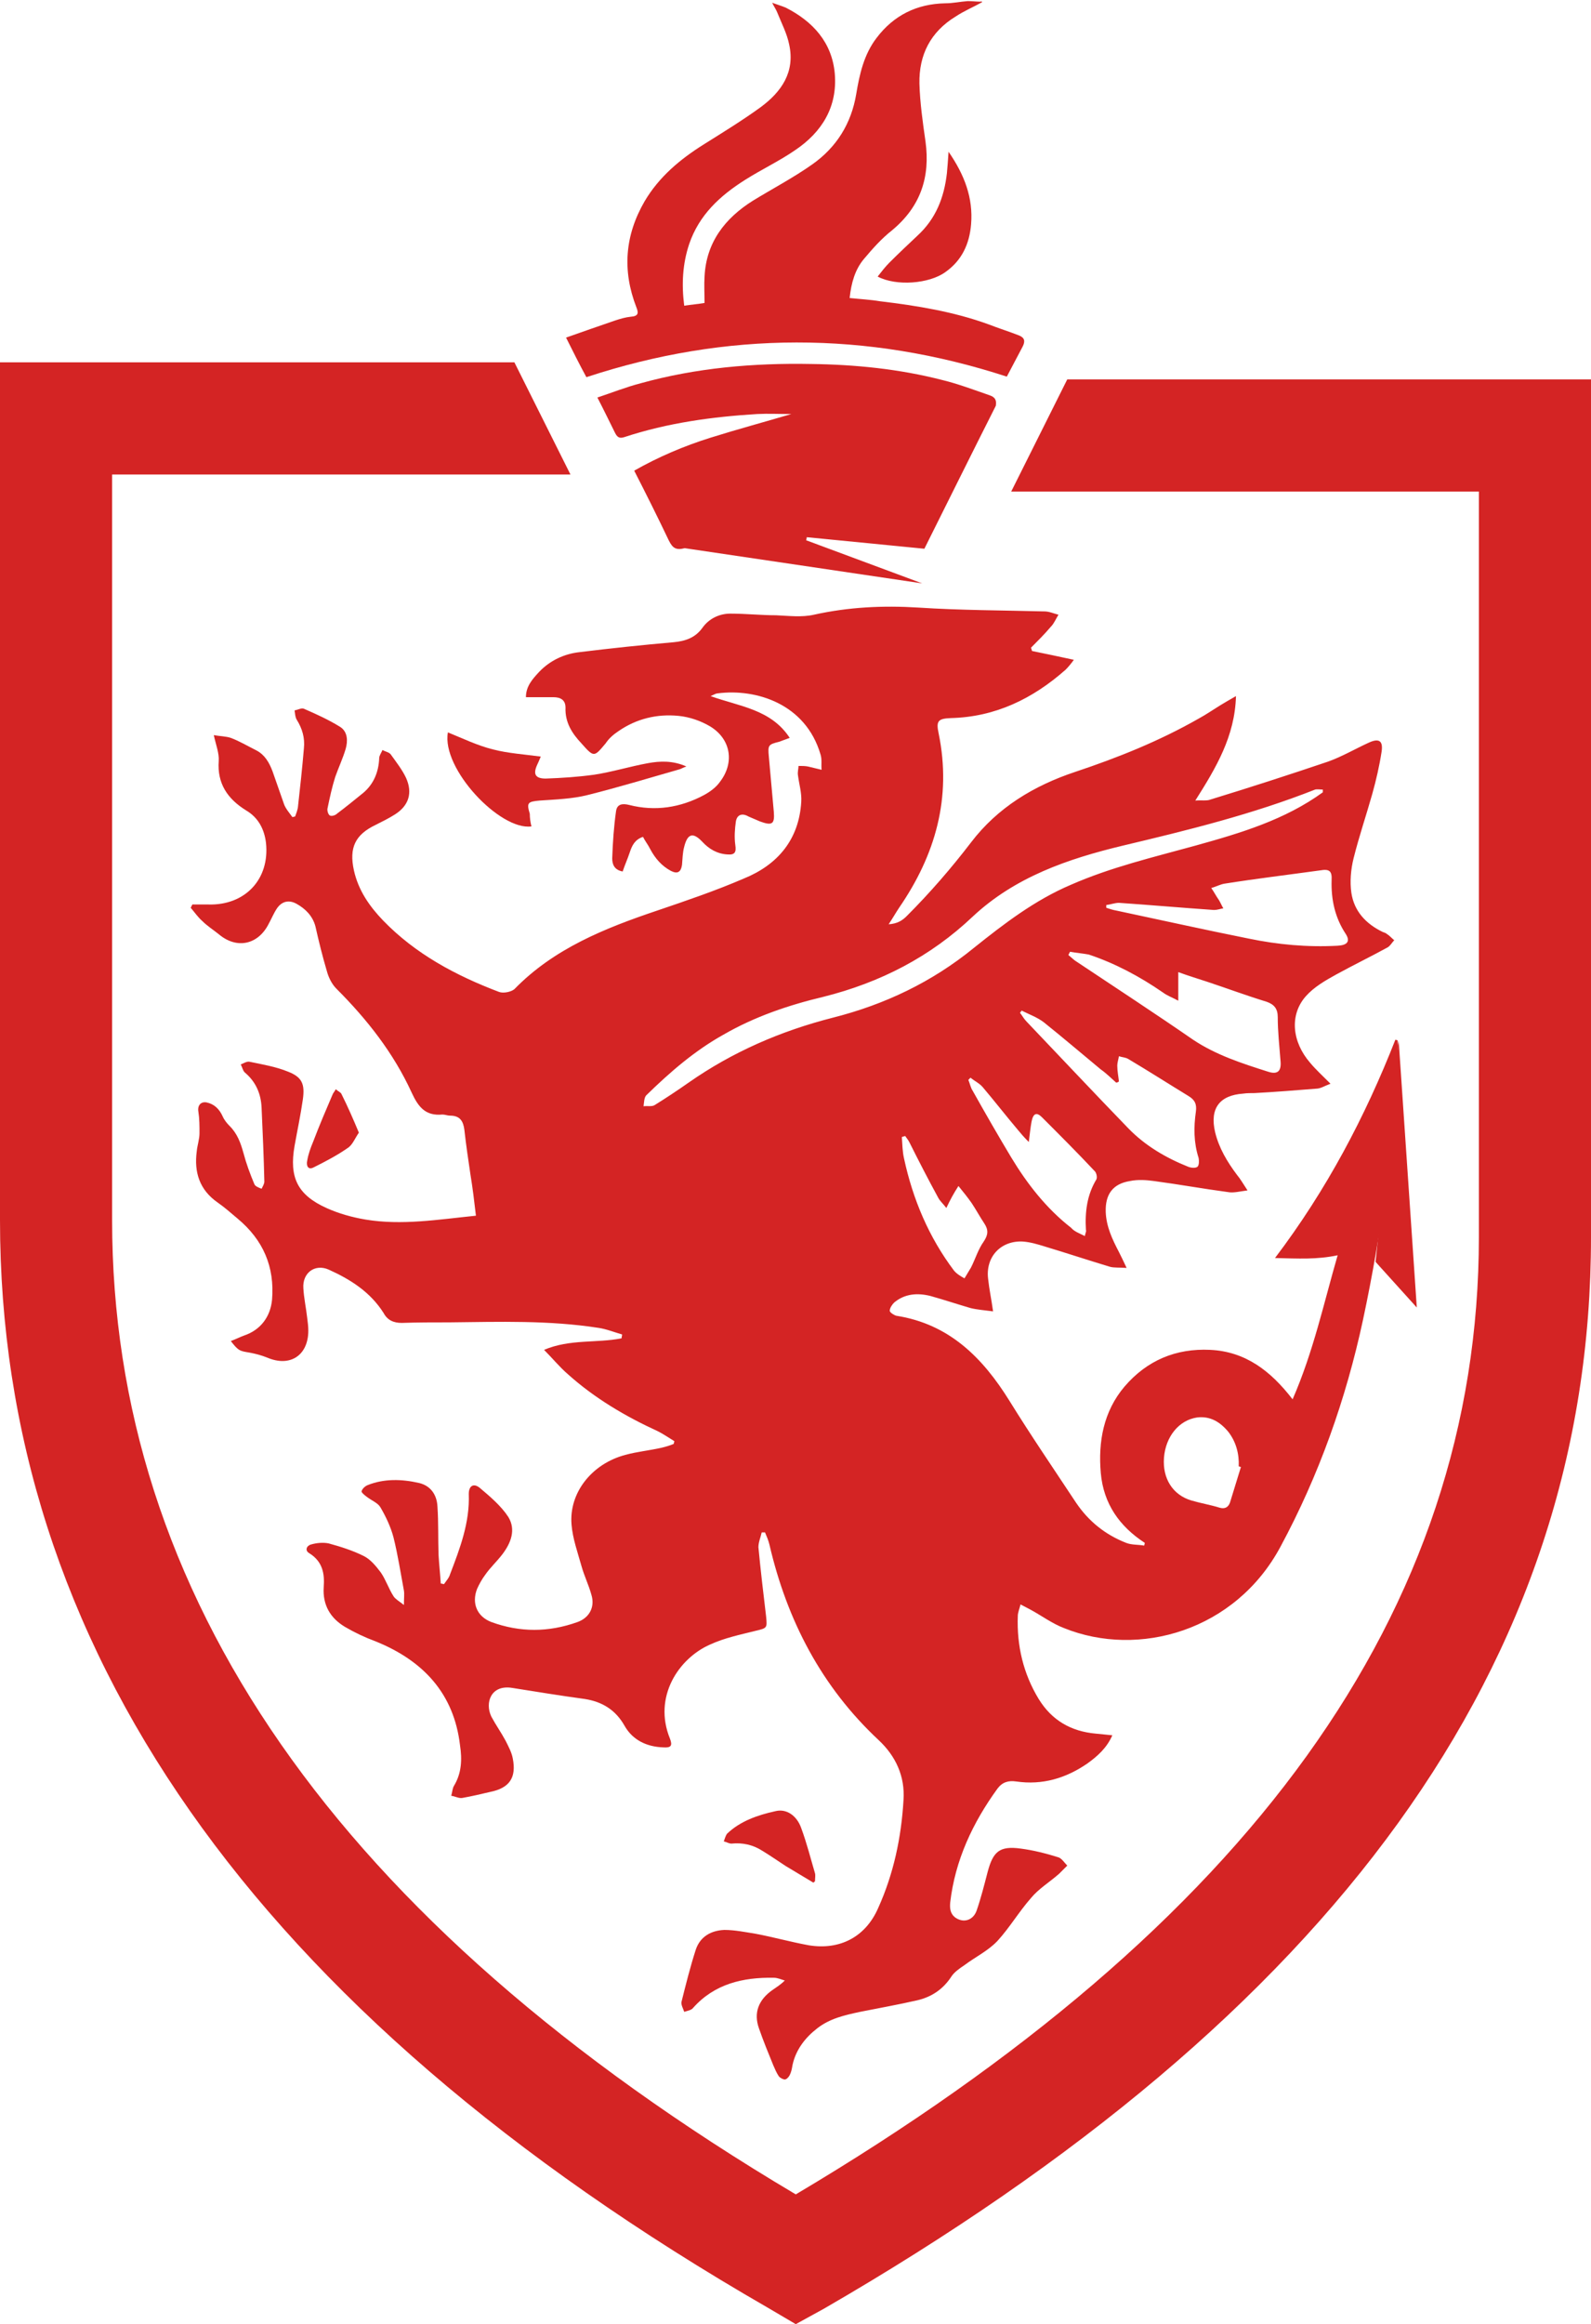
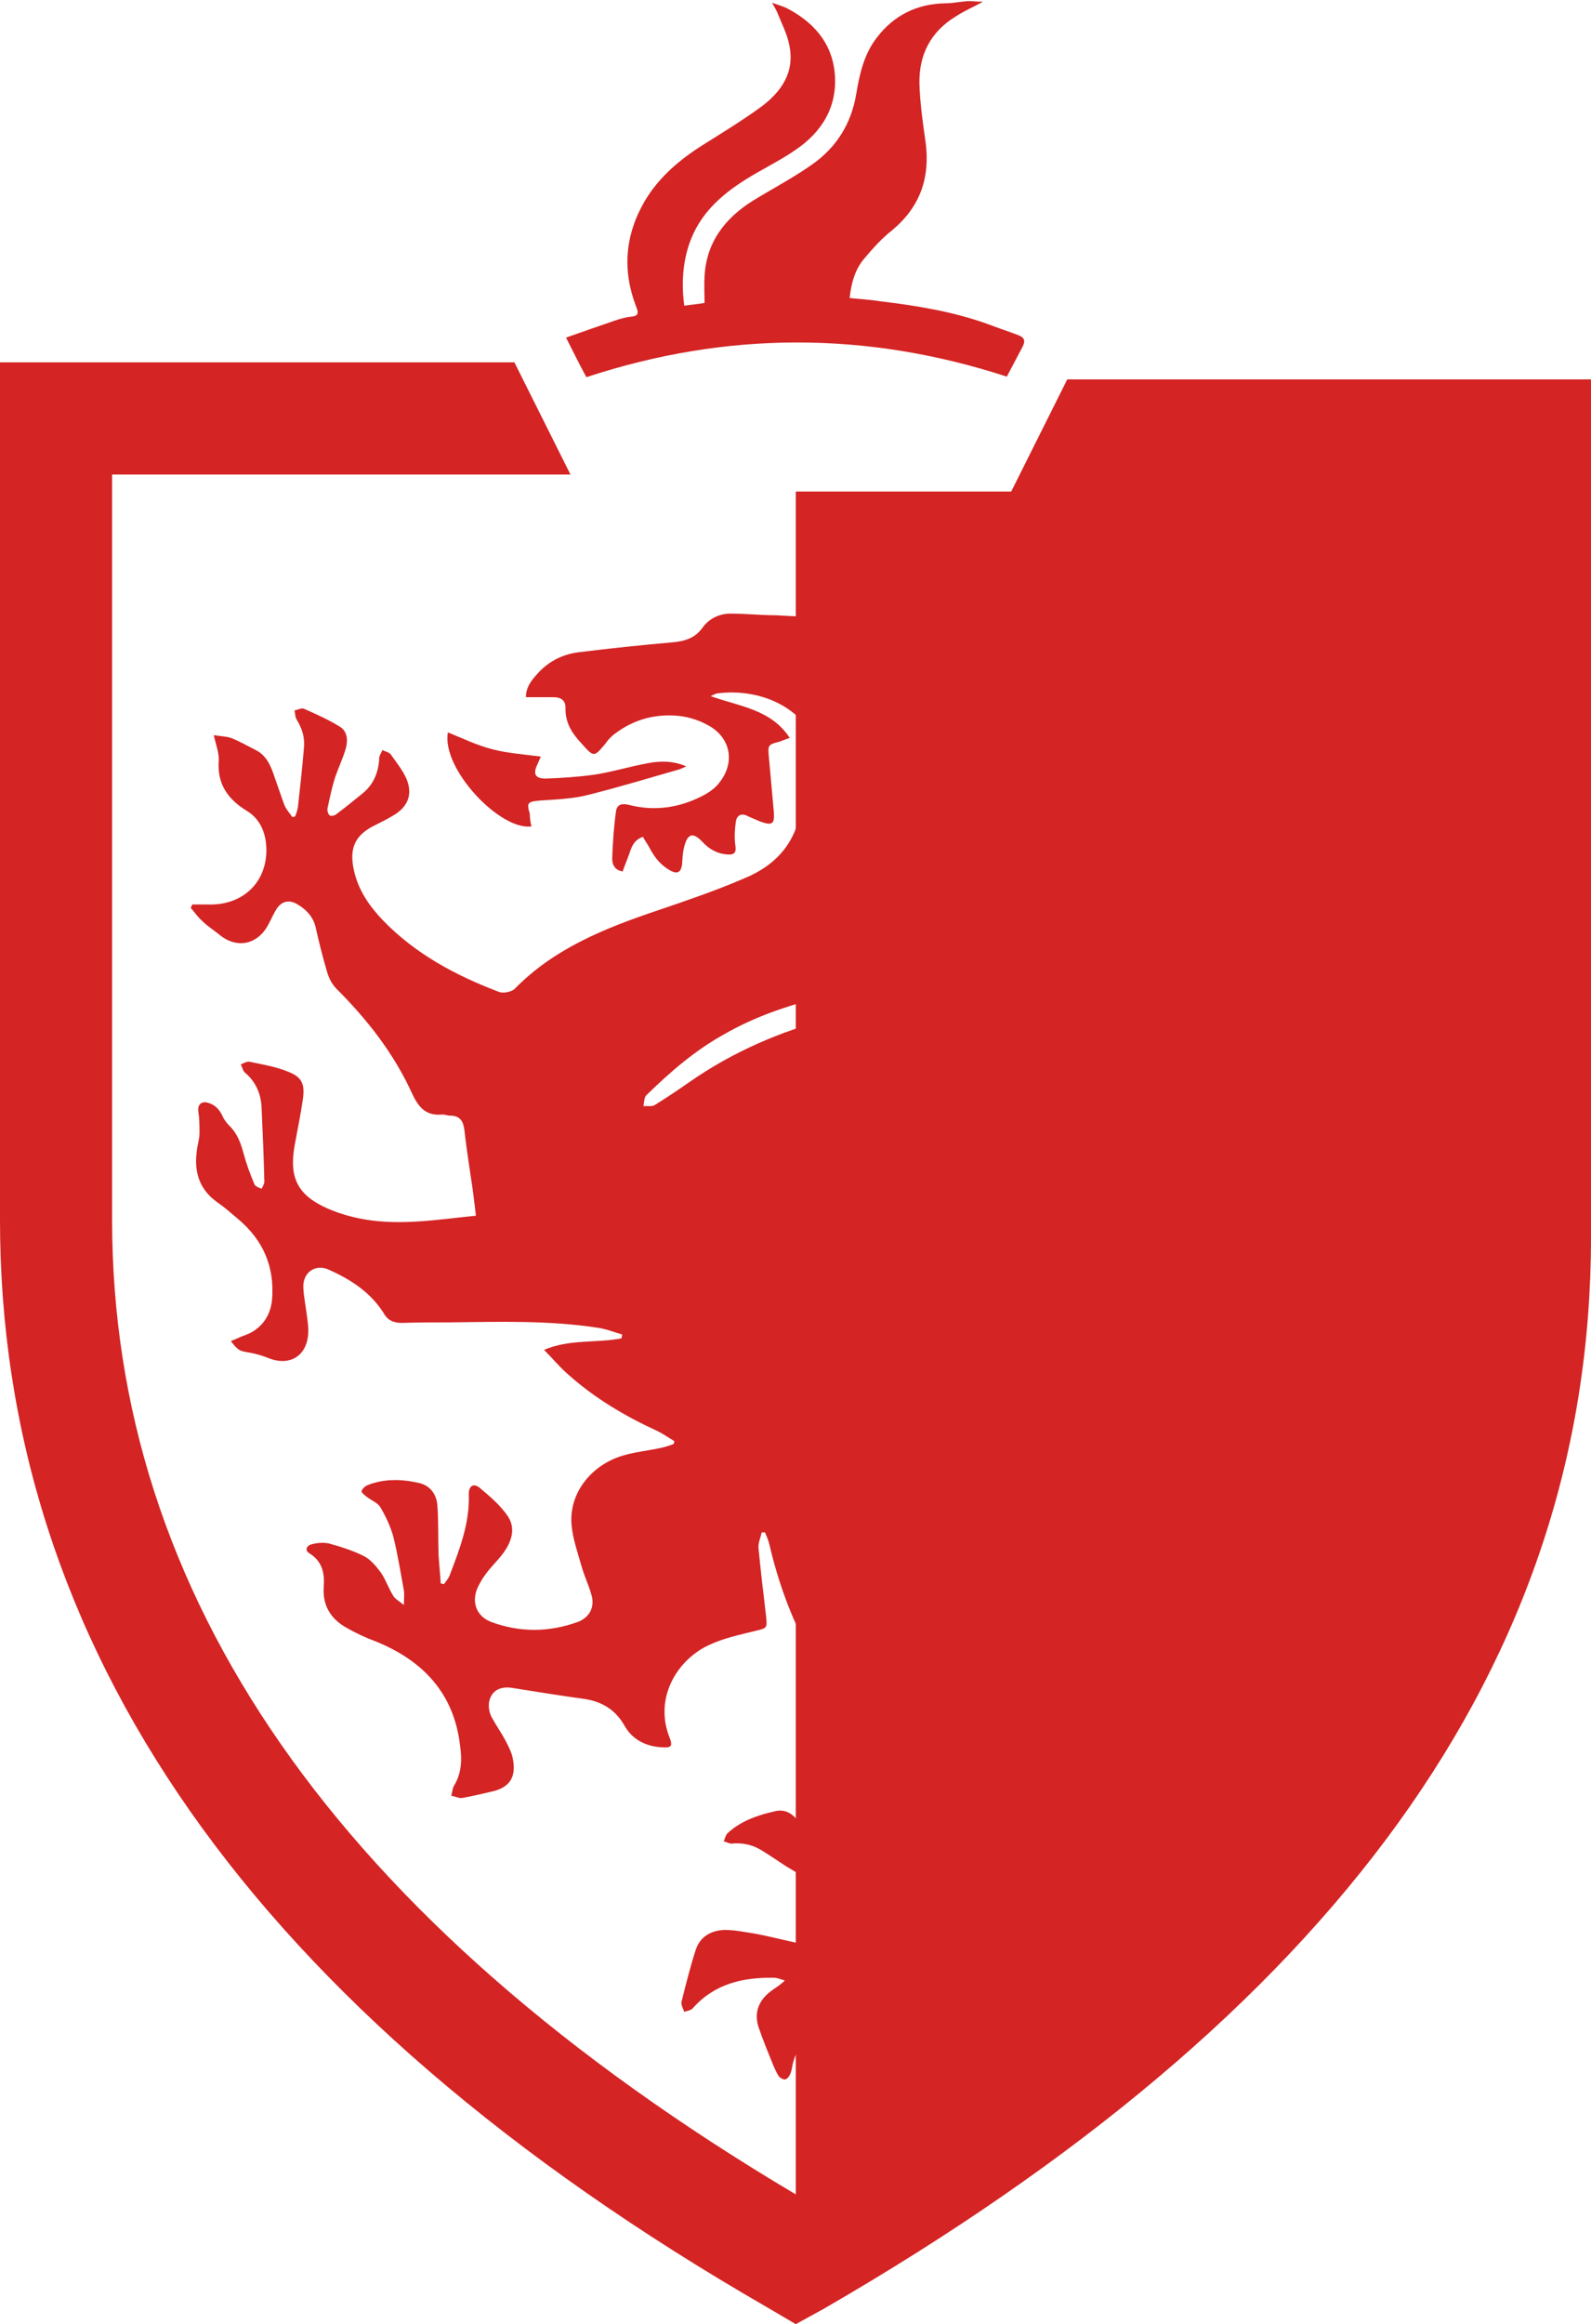
<svg xmlns="http://www.w3.org/2000/svg" version="1.1" id="Layer_1" x="0px" y="0px" viewBox="0 0 289.5 422.7" style="enable-background:new 0 0 289.5 422.7;" xml:space="preserve">
  <style type="text/css">
	.st0{fill:#D42424;}
</style>
  <path class="st0" d="M208.3,280.6c-4.6-3-7.5-7.1-8-12.7c-0.5-5.7,0.5-11.2,4.3-15.7c4.1-4.8,9.4-7,15.6-6.7c6.4,0.3,11,3.8,15,9  c3.8-8.7,5.7-17.6,8.2-26.2c0.2-0.8,0.1,0.9,0,0c-3.8,0.8-7.1,0.6-11.4,0.5c9.4-12.4,16.4-25.7,21.9-39.7c0.1,0,0.3,0.1,0.4,0.1  c0,0.4,0.1,0.7,0.1,1.1c-0.7,16.8-2.9,33.4-6.4,49.8c-3.1,14.4-8,28.2-15,41.2c-8.2,15.3-25.8,20.3-39.4,14.8c-2.1-0.8-4-2.2-6-3.3  c-0.6-0.3-1.1-0.6-1.9-1c-0.2,0.8-0.5,1.5-0.5,2.1c-0.2,5.4,1,10.5,3.8,15.1c2.4,3.9,5.9,5.9,10.4,6.3c1,0.1,1.9,0.2,3,0.3  c-1,2.3-2.7,3.8-4.5,5.1c-3.9,2.7-8.2,4-13,3.3c-1.4-0.2-2.5,0.1-3.4,1.3c-4.5,6.2-7.7,13-8.6,20.7c-0.1,1.1,0,2.1,1,2.8  c1.5,1,3.2,0.4,3.8-1.3c0.8-2.3,1.4-4.7,2-7c1-3.8,2.2-4.8,6-4.3c2.3,0.3,4.7,0.9,6.9,1.6c0.6,0.2,1.1,1,1.6,1.5  c-0.5,0.5-1,1-1.5,1.5c-1.7,1.5-3.7,2.7-5.1,4.4c-2.2,2.5-3.9,5.4-6.1,7.8c-1.7,1.8-4,2.9-6,4.4c-0.9,0.6-1.9,1.3-2.4,2.1  c-1.5,2.3-3.6,3.7-6.2,4.3c-3.5,0.8-6.9,1.4-10.4,2.1c-2.8,0.6-5.5,1.2-7.8,3c-2.2,1.7-3.9,3.9-4.5,6.7c-0.1,0.6-0.2,1.2-0.5,1.8  c-0.2,0.4-0.6,0.8-0.9,0.8c-0.3,0-0.9-0.3-1.1-0.6c-0.4-0.6-0.7-1.3-1-2c-0.9-2.2-1.8-4.4-2.6-6.7c-1-2.8-0.1-5.2,2.5-7  c0.7-0.5,1.4-0.9,2.2-1.7c-0.7-0.2-1.3-0.5-2-0.5c-5.6-0.1-10.8,1.1-14.7,5.5c-0.3,0.4-1,0.5-1.6,0.7c-0.2-0.6-0.6-1.3-0.5-1.8  c0.8-3.2,1.6-6.4,2.6-9.5c0.8-2.4,2.8-3.5,5.2-3.6c1.9,0,3.8,0.4,5.7,0.7c3.2,0.6,6.4,1.5,9.7,2.1c5.6,0.9,10.3-1.5,12.6-6.8  c2.8-6.2,4.2-12.8,4.6-19.6c0.3-4.3-1.4-8-4.5-10.9c-10.4-9.7-16.7-21.8-19.9-35.6c-0.2-0.8-0.5-1.5-0.8-2.2c-0.2,0-0.4,0-0.6,0  c-0.2,0.9-0.6,1.8-0.6,2.7c0.4,4.2,0.9,8.4,1.4,12.6c0.2,2.1,0.2,2.1-1.9,2.6c-2.8,0.7-5.7,1.3-8.3,2.5c-5.7,2.5-10.4,9.5-7.3,17.1  c0.5,1.3,0.2,1.7-1.2,1.6c-3-0.1-5.6-1.3-7.1-4c-1.6-2.8-4-4.3-7.2-4.8c-4.4-0.6-8.7-1.3-13.1-2c-4-0.7-5.1,2.7-3.9,5.2  c0.8,1.5,1.8,2.9,2.6,4.4c0.5,1,1.1,2.1,1.3,3.2c0.7,3.5-0.6,5.4-4.1,6.1c-1.7,0.4-3.4,0.8-5.1,1.1c-0.6,0.1-1.3-0.3-2-0.4  c0.2-0.6,0.2-1.3,0.5-1.8c1.4-2.3,1.5-4.8,1.1-7.4C82.6,308,77,302,68.3,298.5c-1.9-0.7-3.8-1.6-5.5-2.6c-2.7-1.6-4.1-4-3.9-7.2  c0.2-2.5-0.2-4.7-2.6-6.2c-0.9-0.5-0.5-1.4,0.3-1.6c1-0.3,2.2-0.4,3.2-0.2c2.2,0.6,4.4,1.3,6.4,2.3c1.2,0.6,2.2,1.8,3.1,3  c0.9,1.3,1.4,2.9,2.3,4.3c0.3,0.5,1,0.9,1.9,1.6c0-1.3,0.1-2,0-2.6c-0.6-3.2-1.1-6.5-1.9-9.7c-0.5-1.9-1.4-3.8-2.4-5.5  c-0.5-0.8-1.6-1.2-2.5-1.9c-0.4-0.3-1-0.8-0.9-1c0.1-0.4,0.6-0.9,1.1-1.1c3-1.2,6.2-1.1,9.3-0.4c2.2,0.5,3.3,2.2,3.4,4.3  c0.2,2.9,0.1,5.9,0.2,8.8c0.1,1.7,0.3,3.5,0.4,5.2c0.2,0,0.4,0.1,0.6,0.1c0.4-0.6,0.9-1.1,1.1-1.8c1.8-4.7,3.6-9.4,3.4-14.6  c0-1.5,0.9-2,2-1.1c1.9,1.6,3.9,3.3,5.2,5.3c1.4,2.3,0.5,4.7-1.1,6.8c-1,1.3-2.2,2.4-3.1,3.7c-0.6,0.8-1.1,1.7-1.5,2.6  c-1,2.6,0,5,2.6,6c5.2,1.9,10.4,1.9,15.7,0c2.2-0.8,3.2-2.8,2.5-5c-0.5-1.8-1.3-3.4-1.8-5.2c-0.7-2.5-1.6-5-1.8-7.5  c-0.5-5.8,3.7-11.1,9.8-12.7c2.2-0.6,4.4-0.8,6.6-1.3c0.8-0.2,1.5-0.4,2.2-0.7c0-0.2,0.1-0.3,0.1-0.5c-1-0.6-2-1.3-3-1.8  c-5.9-2.7-11.5-6-16.4-10.4c-1.5-1.3-2.8-2.9-4.3-4.4c4.7-2,9.6-1.2,14.1-2.1c0-0.2,0.1-0.5,0.1-0.7c-1.4-0.4-2.9-1-4.3-1.2  c-9-1.4-18-1.1-27.1-1c-2.9,0-5.8,0-8.7,0.1c-1.5,0-2.6-0.5-3.3-1.8c-2.4-3.8-6-6.1-10-7.9c-2.5-1.1-4.8,0.6-4.6,3.4  c0.1,1.8,0.5,3.6,0.7,5.4c0.1,0.8,0.2,1.5,0.2,2.3c0,4.5-3.3,6.7-7.5,4.9c-1-0.4-2.1-0.7-3.2-0.9c-1.8-0.3-2-0.3-3.4-2.1  c0.8-0.3,1.6-0.7,2.4-1c3-1,4.8-3.4,5.1-6.5c0.5-6-1.6-10.9-6.3-14.8c-1.2-1-2.3-2-3.6-2.9c-3.3-2.3-4.3-5.5-3.8-9.3  c0.1-1.1,0.5-2.2,0.5-3.3c0-1.3,0-2.6-0.2-3.9c-0.2-1.1,0.4-1.9,1.5-1.7c1.4,0.3,2.3,1.2,2.9,2.5c0.3,0.7,0.8,1.3,1.3,1.8  c1.4,1.4,2,3.1,2.5,4.9c0.5,1.9,1.2,3.8,2,5.7c0.2,0.4,0.8,0.6,1.3,0.8c0.2-0.4,0.5-0.9,0.5-1.3c-0.1-4.5-0.3-8.9-0.5-13.4  c-0.1-2.5-1-4.7-3-6.4c-0.4-0.3-0.5-1-0.8-1.5c0.5-0.2,1.1-0.6,1.6-0.5c2.4,0.5,4.8,0.9,7,1.8c2.6,1,3.1,2.3,2.7,5.1  c-0.4,2.8-1,5.6-1.5,8.4c-1,5.7,0.5,8.9,5.8,11.3c2.2,1,4.7,1.7,7.1,2.1c6.6,1.1,13.2,0,20.1-0.7c-0.3-2.6-0.6-5.1-1-7.5  c-0.4-2.7-0.8-5.4-1.1-8.1c-0.2-1.6-0.8-2.6-2.6-2.6c-0.5,0-0.9-0.2-1.4-0.2c-3.1,0.3-4.4-1.4-5.6-4c-3.3-7.2-8.1-13.3-13.7-18.9  c-0.8-0.8-1.4-2-1.7-3.1c-0.8-2.7-1.5-5.5-2.1-8.2c-0.5-1.9-1.8-3.2-3.4-4.1c-1.4-0.8-2.7-0.5-3.6,0.8c-0.6,0.9-1,1.9-1.5,2.8  c-1.9,3.8-5.8,4.7-9.1,1.9c-1-0.8-2.1-1.5-3-2.4c-0.8-0.7-1.4-1.6-2.1-2.4c0.1-0.2,0.2-0.4,0.3-0.6c1,0,1.9,0,2.9,0  c6.7,0.2,11.2-4.6,10.5-11.2c-0.3-2.5-1.4-4.6-3.6-5.9c-3.4-2.1-5.3-4.9-5-9c0.1-1.4-0.5-2.9-0.9-4.7c1.1,0.2,2.2,0.2,3.1,0.5  c1.6,0.6,3.1,1.5,4.7,2.3c1.5,0.8,2.3,2.2,2.9,3.8c0.7,2,1.4,4,2.1,6c0.3,0.8,1,1.6,1.5,2.3c0.2,0,0.3-0.1,0.5-0.1  c0.2-0.5,0.4-1.1,0.5-1.6c0.4-3.6,0.8-7.2,1.1-10.8c0.2-1.9-0.3-3.6-1.3-5.2c-0.3-0.5-0.3-1.1-0.4-1.7c0.6-0.1,1.3-0.5,1.7-0.3  c2.3,1,4.5,2,6.6,3.3c1.4,0.9,1.4,2.6,1,4c-0.5,1.7-1.3,3.4-1.9,5.1c-0.6,1.9-1,3.8-1.4,5.7c-0.1,0.4,0.1,1.1,0.4,1.3  c0.3,0.2,1,0,1.3-0.3c1.6-1.2,3.2-2.5,4.8-3.8c1.9-1.6,2.8-3.8,2.9-6.3c0-0.5,0.4-1,0.6-1.5c0.5,0.3,1.2,0.4,1.5,0.8  c1,1.4,2.1,2.8,2.8,4.3c1.2,2.7,0.5,5-2,6.6c-1.1,0.7-2.3,1.3-3.5,1.9c-3.8,1.8-4.9,4.2-4,8.3c0.8,3.6,2.8,6.5,5.3,9.1  c5.9,6.1,13.2,10,21.1,13c0.8,0.3,2.2,0,2.8-0.5c7.2-7.4,16.5-11.1,26-14.3c5.3-1.8,10.6-3.6,15.7-5.8c6.2-2.5,10.1-7.1,10.5-14  c0.1-1.6-0.4-3.2-0.6-4.8c-0.1-0.6,0.1-1.2,0.1-1.7c0.6,0,1.2,0,1.7,0.1c0.8,0.2,1.7,0.4,2.5,0.6c-0.1-0.9,0.1-1.9-0.2-2.8  c-2.7-9.2-11.7-12-18.7-11.1c-0.3,0-0.6,0.2-1.3,0.5c5.3,1.9,11,2.4,14.4,7.6c-0.8,0.3-1.4,0.5-1.9,0.7c-2,0.5-2.1,0.6-1.9,2.7  c0.3,3.3,0.6,6.7,0.9,10c0.2,2.3-0.3,2.6-2.5,1.8c-0.7-0.3-1.4-0.6-2.1-0.9c-1.2-0.7-2.1-0.3-2.3,0.9c-0.2,1.4-0.3,2.9-0.1,4.3  c0.2,1.3-0.1,1.8-1.4,1.7c-1.9-0.1-3.4-1-4.6-2.3c-1.7-1.8-2.7-1.5-3.3,0.9c-0.3,1.1-0.3,2.2-0.4,3.3c-0.2,1.3-0.8,1.7-2,1.1  c-1.7-0.9-2.9-2.3-3.8-4c-0.4-0.8-0.9-1.4-1.3-2.2c-1.5,0.5-2,1.6-2.4,2.8c-0.4,1.2-0.9,2.3-1.3,3.5c-1.6-0.3-1.9-1.4-1.9-2.4  c0.1-2.9,0.3-5.8,0.7-8.6c0.2-1.3,1.2-1.4,2.4-1.1c4.7,1.2,9.3,0.5,13.6-1.8c1.1-0.6,2.2-1.4,2.9-2.4c2.7-3.5,2-7.8-1.8-10.1  c-1.7-1-3.7-1.7-5.7-1.9c-3.9-0.4-7.7,0.5-11,2.8c-0.9,0.6-1.7,1.3-2.3,2.2c-2.1,2.5-2.1,2.6-4.4,0c-1.7-1.8-3-3.8-2.9-6.5  c0-1.4-0.9-1.9-2.2-1.9c-1.6,0-3.2,0-5,0c0-2,1.2-3.3,2.4-4.6c2-2.1,4.6-3.3,7.4-3.6c5.7-0.7,11.4-1.3,17.1-1.8  c2.1-0.2,3.9-0.8,5.2-2.6c1.2-1.7,3.1-2.6,5.1-2.6c2.8,0,5.6,0.3,8.3,0.3c2.3,0.1,4.7,0.4,6.9-0.1c6.3-1.4,12.6-1.7,19-1.3  c7.6,0.5,15.3,0.5,23,0.7c0.8,0,1.7,0.4,2.5,0.6c-0.5,0.8-0.8,1.6-1.4,2.2c-1.1,1.3-2.4,2.6-3.6,3.8c0.1,0.2,0.1,0.4,0.2,0.6  c2.4,0.5,4.9,1,7.6,1.6c-0.5,0.7-1,1.3-1.5,1.8c-6,5.3-12.8,8.6-20.9,8.8c-2.3,0.1-2.7,0.5-2.2,2.8c2.4,11.7-0.6,22.1-7.2,31.7  c-0.6,0.9-1.1,1.8-1.9,3c1.6-0.1,2.5-0.7,3.3-1.5c4.2-4.2,8.1-8.7,11.7-13.4c4.8-6.3,11.4-10.3,18.9-12.8c7.8-2.6,15.3-5.6,22.5-9.7  c1.3-0.7,2.6-1.6,3.9-2.4c0.8-0.5,1.7-1,2.9-1.7c-0.2,7.3-3.6,13-7.4,19c1.2-0.1,2.1,0.1,2.8-0.2c7.2-2.2,14.3-4.5,21.4-6.9  c2.5-0.9,4.9-2.3,7.3-3.4c1.9-0.9,2.7-0.4,2.4,1.6c-0.4,2.6-1,5.2-1.7,7.7c-1.1,3.9-2.4,7.7-3.4,11.7c-0.5,2-0.7,4.3-0.4,6.3  c0.5,3.3,2.6,5.6,5.7,7.1c0.3,0.1,0.6,0.2,0.8,0.4c0.5,0.3,0.9,0.8,1.3,1.1c-0.4,0.4-0.7,1-1.2,1.3c-3.1,1.7-6.2,3.2-9.3,4.9  c-2,1.1-4.1,2.3-5.6,4c-3,3.4-2.5,8.3,0.8,12.1c1,1.2,2.2,2.3,3.7,3.8c-1.1,0.4-1.8,0.9-2.6,0.9c-3.7,0.3-7.5,0.6-11.2,0.8  c-0.7,0-1.4,0-2.1,0.1c-4.3,0.3-6.1,2.7-5.1,7c0.7,2.9,2.2,5.4,4,7.8c0.6,0.7,1.1,1.6,1.9,2.8c-1.5,0.2-2.6,0.5-3.6,0.3  c-4.5-0.6-8.9-1.4-13.4-2c-1.4-0.2-3-0.3-4.4,0c-3.1,0.5-4.5,2.4-4.4,5.6c0.1,2.7,1.2,5,2.4,7.3c0.4,0.8,0.8,1.6,1.4,2.9  c-1.3-0.1-2.2,0-3-0.2c-4-1.2-7.9-2.5-11.9-3.7c-1.3-0.4-2.6-0.8-4-0.9c-4-0.2-6.8,2.8-6.3,6.8c0.2,1.9,0.6,3.7,0.9,5.9  c-1.5-0.2-2.9-0.3-4.1-0.6c-2.4-0.7-4.8-1.5-7.3-2.2c-2.4-0.6-4.7-0.4-6.6,1.2c-0.4,0.4-0.8,1-0.8,1.5c0,0.3,0.8,0.8,1.2,0.9  c9.6,1.5,15.7,7.6,20.6,15.5c3.9,6.3,8,12.3,12.1,18.5c2.3,3.4,5.3,5.8,9.1,7.3c1,0.4,2.2,0.3,3.3,0.5  C208.2,281,208.3,280.8,208.3,280.6z M240.7,144.1c0-0.2,0-0.4,0-0.5c-0.5,0-1-0.1-1.4,0c-11.4,4.5-23.2,7.4-35,10.2  c-10,2.4-19.6,5.7-27.3,12.9c-7.7,7.3-16.8,12-27.2,14.6c-6.3,1.5-12.5,3.6-18.2,6.9c-5.2,2.9-9.7,6.8-14,11c-0.4,0.4-0.4,1.3-0.5,2  c0.7-0.1,1.5,0.1,2-0.2c2.1-1.3,4.2-2.7,6.2-4.1c8-5.6,16.8-9.4,26.2-11.8c9.5-2.4,18.1-6.5,25.7-12.7c5.5-4.4,11.1-8.7,17.7-11.5  c7.3-3.2,15-5,22.6-7.1C225.8,151.5,233.8,149.1,240.7,144.1z M201.3,164.6c0,0.2,0,0.3,0,0.5c0.6,0.2,1.2,0.4,1.8,0.5  c8,1.7,16.1,3.5,24.1,5.1c5.3,1.1,10.7,1.6,16.2,1.3c1.8-0.1,2.3-0.8,1.5-2.1c-2-3-2.7-6.3-2.6-9.8c0.1-1.7-0.4-2.1-2.1-1.8  c-5.8,0.8-11.6,1.5-17.3,2.4c-0.8,0.1-1.7,0.6-2.5,0.8c0.5,0.7,0.9,1.5,1.4,2.2c0.3,0.5,0.5,1,0.8,1.5c-0.6,0.1-1.1,0.3-1.7,0.3  c-5.8-0.4-11.5-0.9-17.3-1.3C202.9,164.2,202.1,164.5,201.3,164.6z M194.7,173.1c-0.1,0.2-0.2,0.4-0.3,0.6c0.4,0.3,0.8,0.7,1.2,1  c7.2,4.8,14.4,9.5,21.5,14.4c4.2,2.8,8.9,4.3,13.6,5.8c1.8,0.6,2.5-0.1,2.3-2c-0.2-2.6-0.5-5.3-0.5-7.9c0-1.5-0.6-2.3-2-2.8  c-3.6-1.1-7.1-2.4-10.7-3.6c-1.8-0.6-3.5-1.1-5.4-1.8c0,1.8,0,3.3,0,5.2c-1.1-0.6-2-0.9-2.8-1.5c-4.2-2.9-8.7-5.3-13.5-6.9  C197,173.4,195.8,173.3,194.7,173.1z M185.9,183.8c-0.1,0.1-0.2,0.3-0.3,0.4c0.4,0.5,0.7,1.1,1.2,1.6c6.2,6.5,12.3,13,18.5,19.4  c3.1,3.2,6.9,5.4,10.9,7c0.5,0.2,1.3,0.3,1.7,0c0.3-0.3,0.3-1.1,0.2-1.6c-0.9-2.8-0.9-5.6-0.5-8.4c0.2-1.4-0.2-2.2-1.4-2.9  c-3.6-2.2-7.2-4.5-10.9-6.7c-0.5-0.3-1.1-0.3-1.7-0.5c-0.1,0.6-0.3,1.2-0.3,1.7c0,1,0.2,1.9,0.3,2.9c-0.2,0.1-0.3,0.2-0.5,0.2  c-0.9-0.8-1.8-1.7-2.8-2.4c-3.5-2.9-6.9-5.8-10.4-8.6C188.7,185,187.3,184.5,185.9,183.8z M197.4,224.8c0.1-0.6,0.3-0.8,0.2-1.1  c-0.2-3.3,0.2-6.4,1.9-9.2c0.2-0.4,0-1.3-0.4-1.6c-3.1-3.3-6.3-6.5-9.5-9.7c-1-1-1.6-0.7-1.9,0.8c-0.2,1.1-0.3,2.1-0.5,3.7  c-0.9-0.9-1.4-1.5-1.9-2.1c-2.2-2.6-4.3-5.3-6.5-7.9c-0.6-0.7-1.5-1.1-2.2-1.7c-0.1,0.1-0.3,0.3-0.4,0.4c0.3,0.7,0.4,1.4,0.8,2  c2.3,4.1,4.6,8.1,7,12.1c2.9,4.8,6.4,9.3,10.9,12.8C195.5,224,196.4,224.3,197.4,224.8z M225.8,266.8c-0.1,0-0.3-0.1-0.4-0.1  c0.1-2.3-0.5-4.5-1.9-6.3c-1.5-1.8-3.3-2.9-5.7-2.6c-3.3,0.5-5.7,3.5-6,7.3c-0.3,3.8,1.6,6.8,5,7.8c1.7,0.5,3.5,0.8,5.1,1.3  c1,0.3,1.6-0.1,1.9-0.9C224.5,271.1,225.1,269,225.8,266.8z M172.2,219.7c-0.7-0.9-1.2-1.3-1.5-1.9c-1.8-3.3-3.5-6.6-5.2-10  c-0.2-0.4-0.5-0.8-0.8-1.2c-0.2,0.1-0.4,0.1-0.6,0.2c0.1,1.3,0.1,2.6,0.4,3.9c1.6,7.4,4.5,14.3,9.1,20.4c0.5,0.6,1.2,1,1.9,1.4  c0.4-0.7,0.8-1.3,1.2-2c0.8-1.6,1.3-3.3,2.3-4.7c0.8-1.2,0.9-2.1,0.1-3.3c-0.8-1.2-1.5-2.5-2.3-3.7c-0.7-1-1.5-2-2.4-3.1  C173.5,217.1,172.9,218.2,172.2,219.7z" />
  <path class="st0" d="M96.7,150.3c-5.7,0.8-16.4-10.5-15.2-17.1c2.7,1.1,5.4,2.4,8.2,3.1c2.7,0.7,5.7,0.9,8.7,1.3  c-0.3,0.7-0.5,1.2-0.7,1.6c-0.7,1.6-0.3,2.4,1.6,2.4c2.9-0.1,5.9-0.3,8.8-0.7c3.3-0.5,6.5-1.5,9.8-2.1c2.2-0.4,4.5-0.5,7,0.6  c-0.6,0.2-0.9,0.4-1.2,0.5c-5.6,1.6-11.2,3.3-16.8,4.7c-2.8,0.7-5.8,0.8-8.7,1c-2.2,0.2-2.4,0.4-1.8,2.4  C96.4,148.7,96.5,149.5,96.7,150.3z" />
  <path class="st0" d="M148,342.4c-1.7-1-3.3-2-5-3c-1.4-0.9-2.8-1.9-4.3-2.8c-1.7-1.1-3.6-1.5-5.6-1.3c-0.5,0-0.9-0.3-1.4-0.4  c0.2-0.5,0.3-1,0.6-1.4c2.4-2.3,5.6-3.4,8.8-4.1c2-0.5,3.9,0.8,4.7,3.1c1,2.7,1.7,5.5,2.5,8.2c0.1,0.4,0,0.9,0,1.4  C148.3,342.2,148.1,342.3,148,342.4z" />
-   <path class="st0" d="M65.3,206c-0.7,1-1.1,2.1-1.9,2.7c-2,1.4-4.1,2.5-6.3,3.6c-1.1,0.6-1.4-0.4-1.2-1.2c0.2-1.2,0.6-2.3,1.1-3.5  c1.1-2.9,2.3-5.7,3.5-8.5c0.1-0.3,0.4-0.6,0.6-1c0.3,0.3,0.8,0.5,1,0.8C63.3,201.3,64.3,203.6,65.3,206z" />
  <g id="TRYZCo_00000028318059895733711340000010724009592868689792_">
    <g>
      <path class="st0" d="M178.7,0.4c-1.6,0.9-3.3,1.6-4.8,2.6c-4.6,2.8-6.7,7-6.6,12.2c0.1,3.5,0.6,7,1.1,10.5    c0.9,6.5-0.9,11.9-6.1,16.2c-1.9,1.5-3.5,3.3-5.1,5.2c-1.6,1.9-2.3,4.3-2.6,7.1c1.9,0.2,3.8,0.3,5.6,0.6    c6.7,0.8,13.4,1.9,19.7,4.2c1.8,0.7,3.7,1.3,5.5,2c1,0.4,1.2,1,0.7,2c-1,1.9-2,3.8-2.9,5.5c-25.5-8.3-51-8.3-76.5,0.1    c-1.2-2.2-2.4-4.6-3.7-7.2c3.1-1.1,6-2.1,8.9-3.1c0.9-0.3,1.9-0.6,2.9-0.7c1.4-0.1,1.4-0.7,1-1.7c-2.6-6.7-2.1-13.1,1.5-19.3    c2.6-4.4,6.4-7.6,10.7-10.3c3.5-2.2,7.1-4.4,10.4-6.8c3.8-2.8,6.3-6.4,5.2-11.4c-0.4-2-1.4-3.9-2.2-5.9c-0.2-0.5-0.5-0.9-0.9-1.7    c1.1,0.4,1.8,0.6,2.5,0.9c4.9,2.5,8.4,6.3,8.9,12c0.5,6-2.3,10.6-7.2,13.9c-2.9,2-6.1,3.5-9.1,5.4c-4.6,2.9-8.4,6.4-10.2,11.7    c-1.2,3.6-1.4,7.3-0.9,11.2c1.3-0.2,2.5-0.3,3.7-0.5c0-1.7-0.1-3.2,0-4.8c0.3-6.2,3.7-10.6,8.8-13.8c3.6-2.2,7.4-4.2,10.8-6.6    c4.4-3.1,7.1-7.4,8-12.8c0.6-3.6,1.4-7.2,3.7-10.2c3.1-4.1,7.3-6.2,12.5-6.3c1.4,0,2.7-0.3,4.1-0.4c0.8,0,1.6,0.1,2.3,0.1    C178.6,0.2,178.7,0.3,178.7,0.4z" />
-       <path class="st0" d="M159.7,50.3c0.7-0.9,1.4-1.8,2.1-2.5c1.7-1.7,3.4-3.3,5.1-4.9c3.4-3.1,4.9-7,5.4-11.4    c0.1-1.1,0.2-2.3,0.3-3.9c2.9,4.2,4.5,8.4,4.1,13.2c-0.3,3.6-1.7,6.6-4.7,8.7C169.1,51.6,163.1,52.1,159.7,50.3z" />
    </g>
  </g>
-   <polygon class="st0" points="254.5,189.2 257.8,237.8 250.3,229.5 " />
  <g>
-     <path class="st0" d="M144.8,422.7l-5.1-3C45.6,365.5,0,298.9,0,221.9v-156h93.6l10.2,20.4H20.4v135.6   c0,67.8,40.5,127.4,124.4,177.2c82.2-48.8,124.3-105.8,124.3-174.2V89.4H184l10.2-20.4h95.3v156c0,77.7-47,141.4-139.6,194.9   L144.8,422.7z" />
+     <path class="st0" d="M144.8,422.7l-5.1-3C45.6,365.5,0,298.9,0,221.9v-156h93.6l10.2,20.4H20.4v135.6   c0,67.8,40.5,127.4,124.4,177.2V89.4H184l10.2-20.4h95.3v156c0,77.7-47,141.4-139.6,194.9   L144.8,422.7z" />
  </g>
-   <path class="st0" d="M180.1,71.9c-2.9-1-5.8-2.1-8.7-2.8c-7.8-2-15.8-2.8-23.8-2.9c-10.5-0.2-20.9,0.7-31,3.5  c-2.7,0.7-5.2,1.7-7.9,2.6c1.2,2.3,2.2,4.4,3.2,6.4c0.4,0.8,0.8,1.1,1.7,0.8c7.9-2.6,16-3.7,24.2-4.2c2-0.1,3.9,0,6.2,0  c-5.1,1.5-9.9,2.8-14.7,4.3c-4.8,1.5-9.5,3.5-13.9,6c2.2,4.3,4.3,8.5,6.3,12.7c0.7,1.4,1.3,1.8,2.9,1.4l43.2,6.4l-21-7.8  c0,0,0,0-0.1,0c0-0.2,0.1-0.4,0.1-0.6c7.1,0.7,14.2,1.4,21.4,2.1c4.3-8.6,8.6-17.3,13-26C181.4,72.6,180.9,72.2,180.1,71.9z" />
</svg>